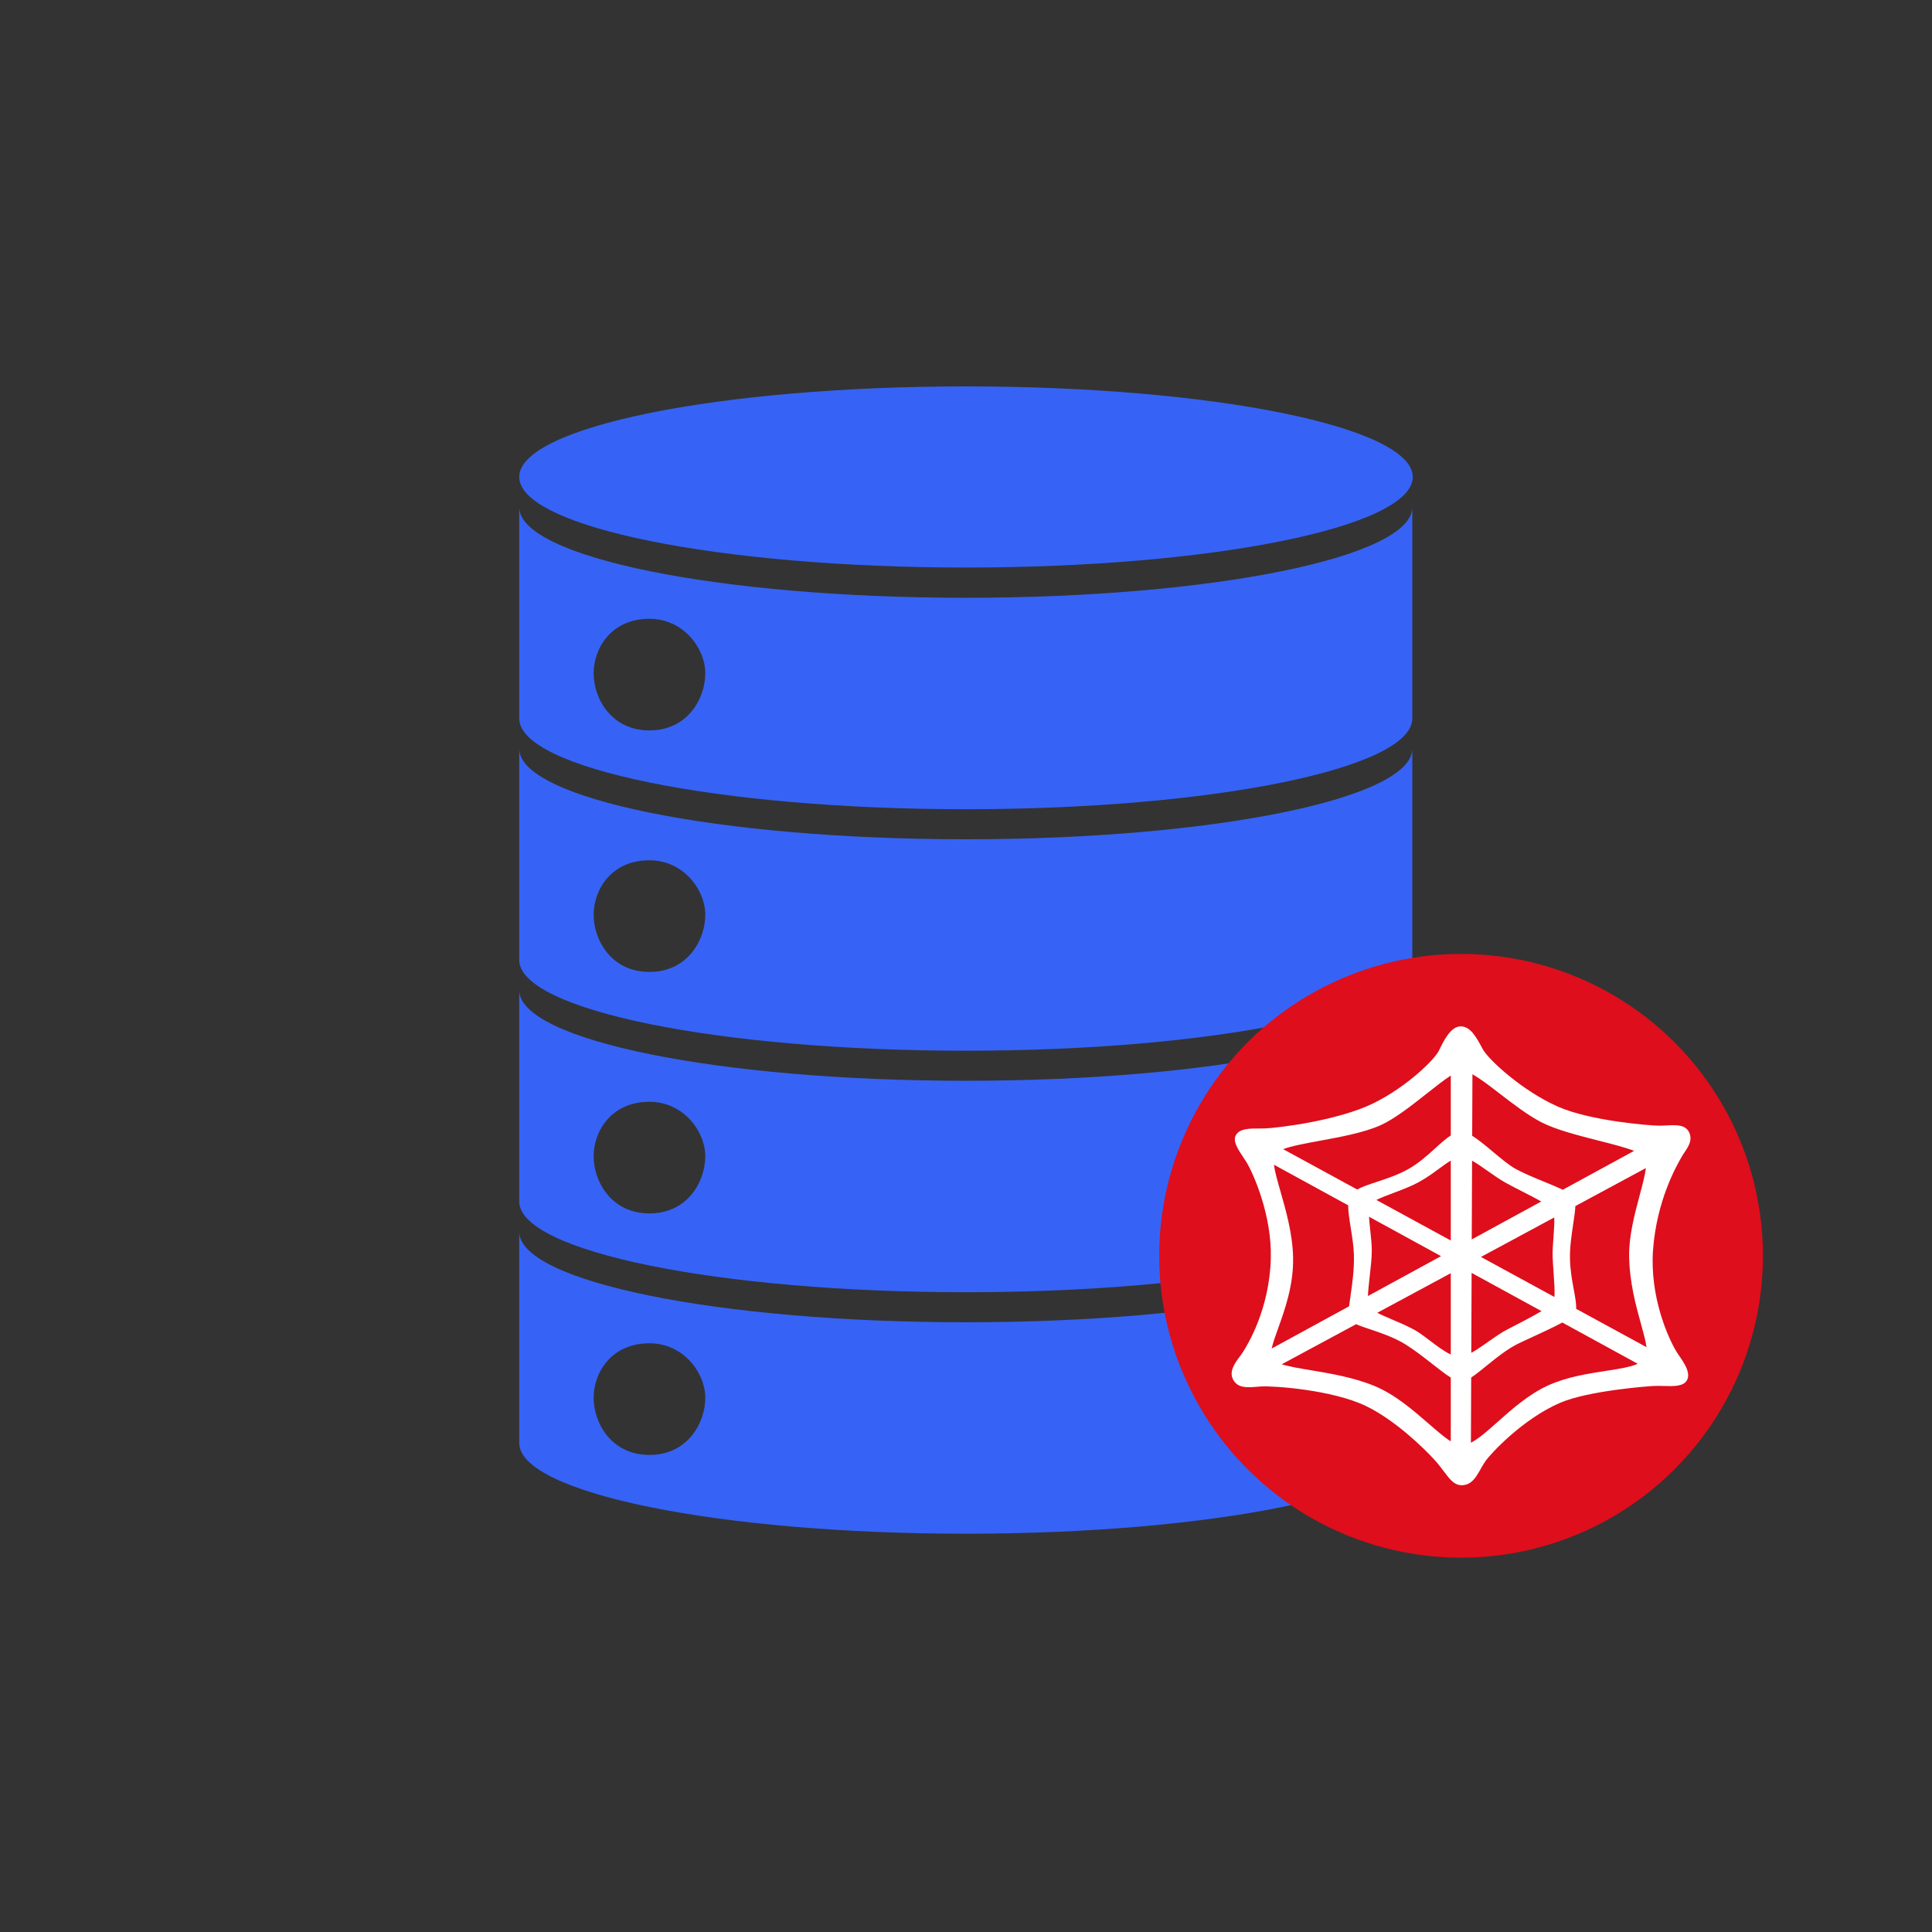
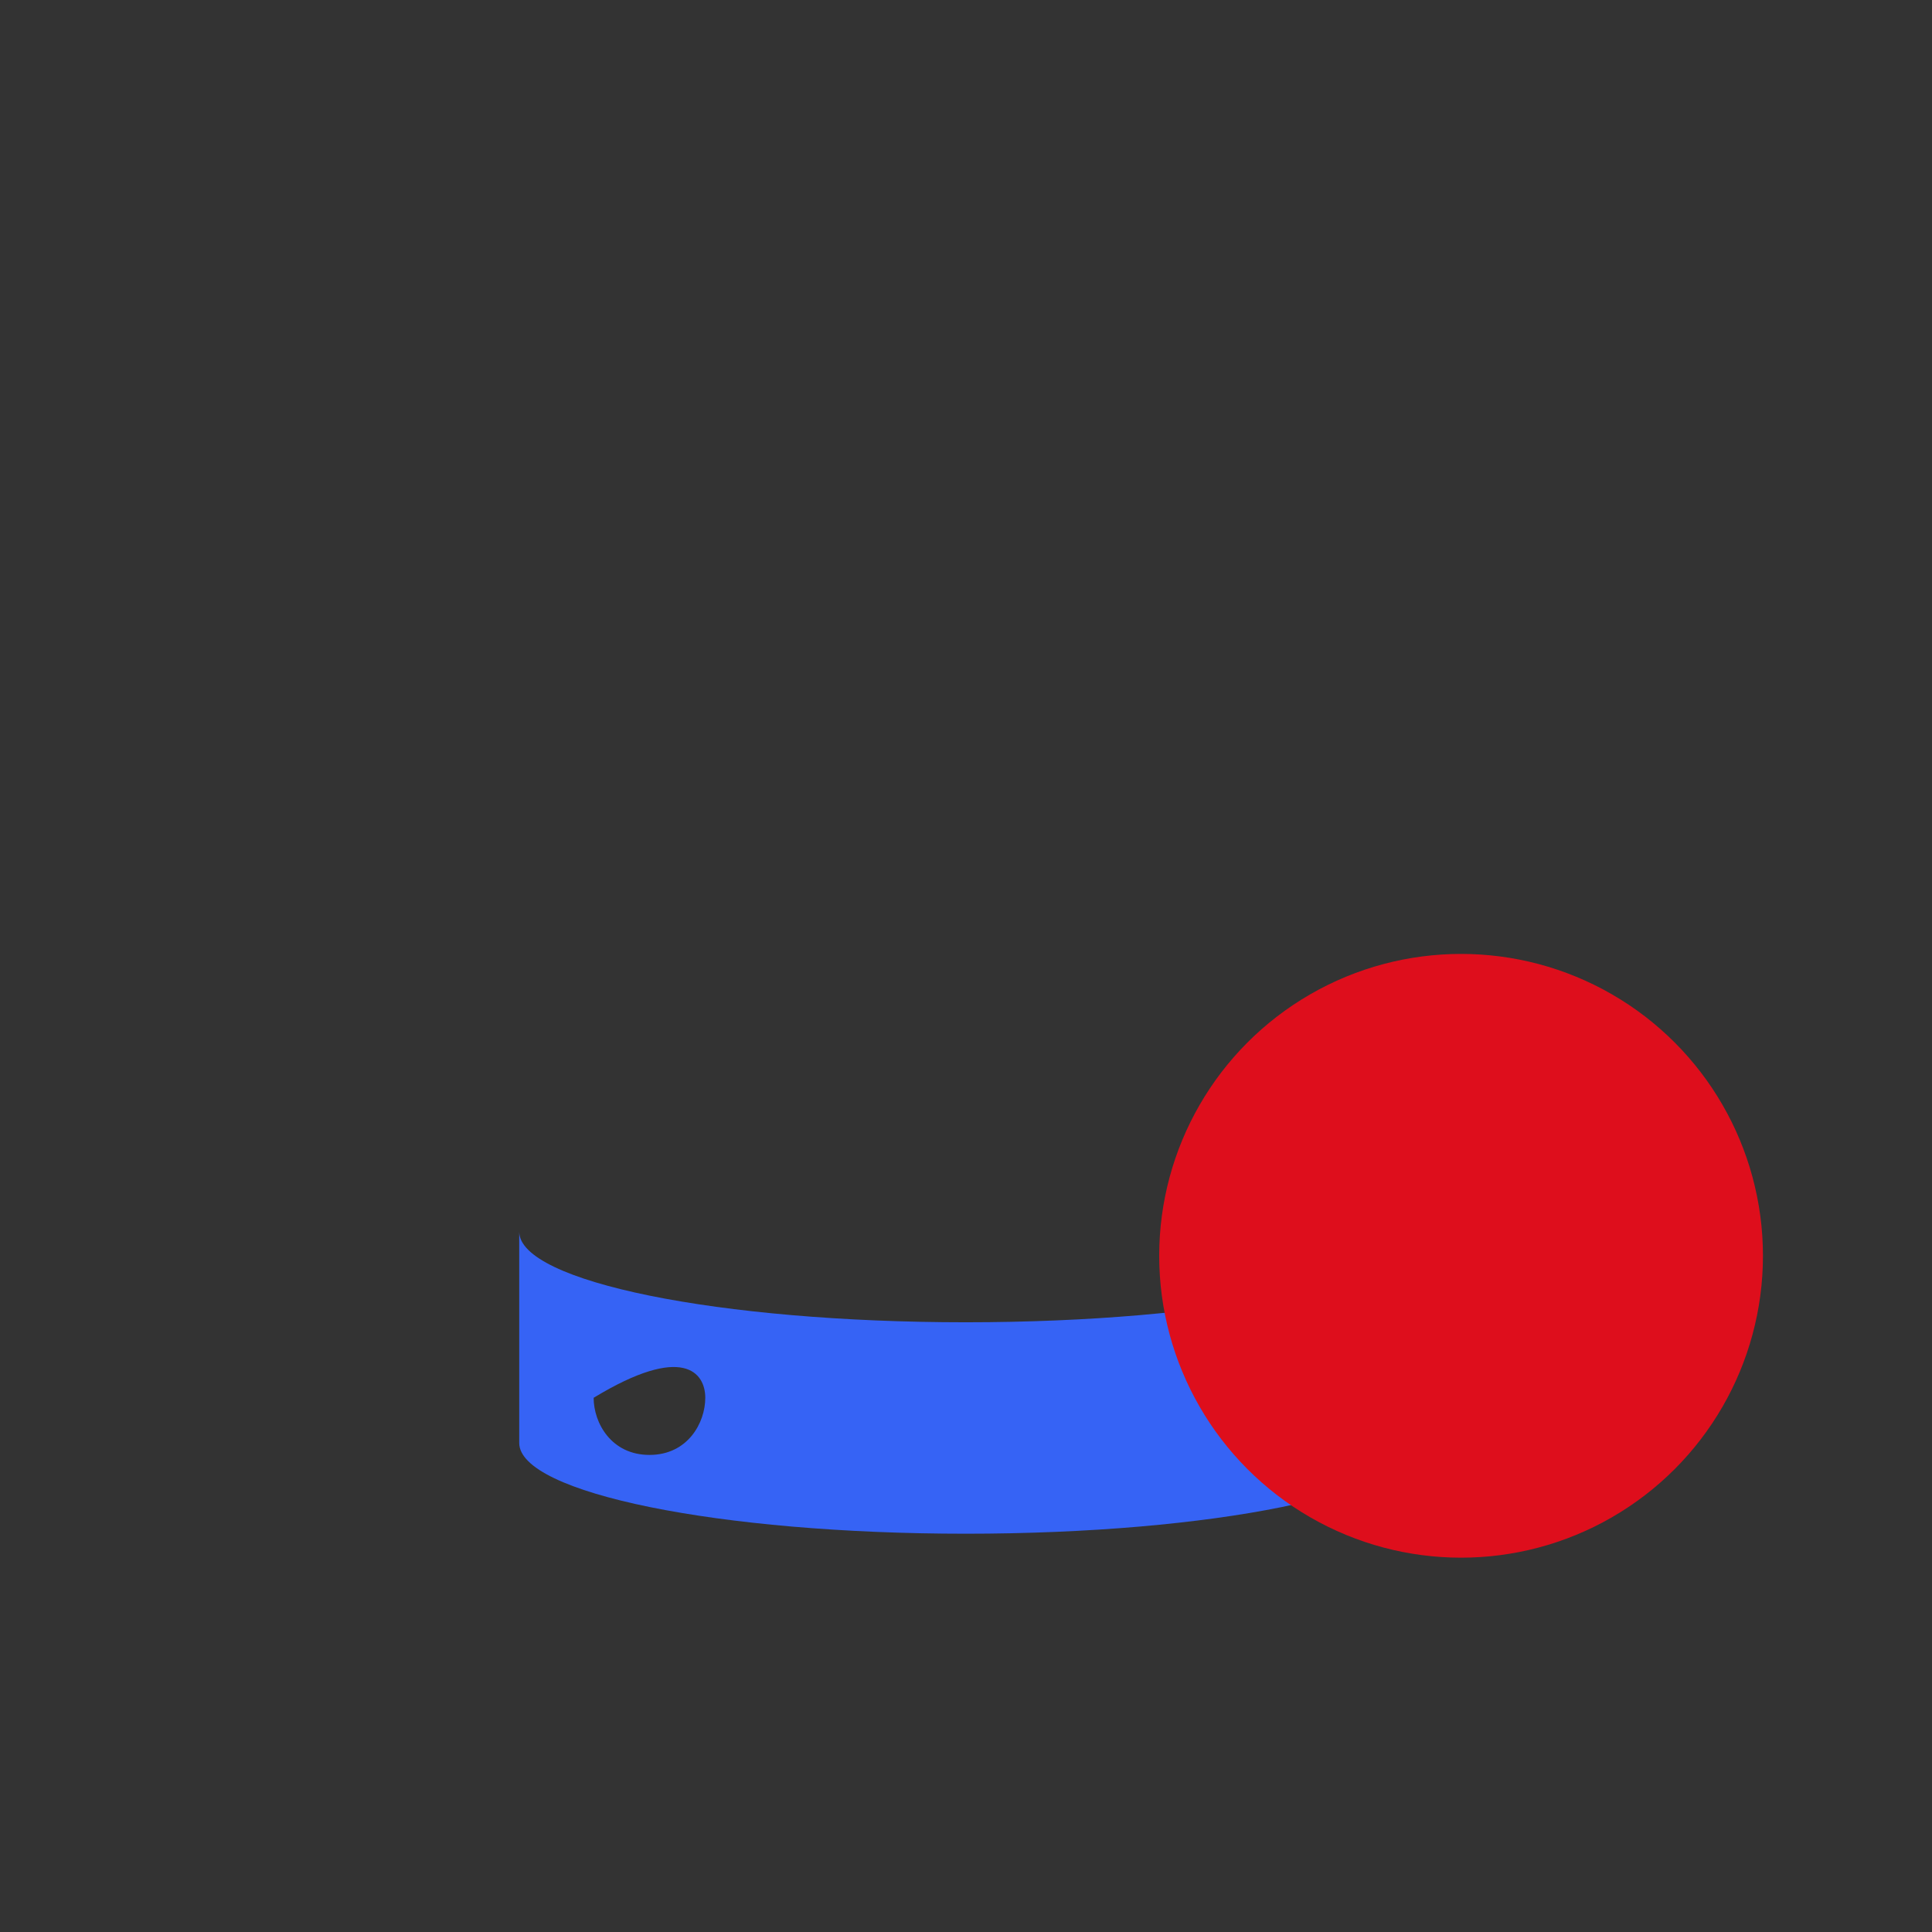
<svg xmlns="http://www.w3.org/2000/svg" width="160" height="160" viewBox="0 0 160 160" fill="none">
  <rect x="0" y="0" width="160" height="160" fill="#333333" stroke="none" />
-   <path d="M80 47C100.435 47 117 43.642 117 39.5C117 35.358 100.435 32 80 32C59.566 32 43 35.358 43 39.5C43 43.642 59.566 47 80 47Z" fill="#3663F5" />
-   <path d="M79.98 49.505C59.558 49.505 43 46.145 43 42L43 59.5C43 63.645 59.558 67.016 79.98 67.016C100.403 67.016 116.961 63.645 116.961 59.5V42C116.961 46.145 100.403 49.505 79.98 49.505ZM53.786 60.49C50.614 60.49 49.163 57.83 49.163 55.759C49.163 53.688 50.614 51.245 53.786 51.245C56.596 51.245 58.408 53.688 58.408 55.759C58.408 57.83 56.958 60.49 53.786 60.49Z" fill="#3663F5" />
-   <path d="M79.98 69.505C59.558 69.505 43 66.145 43 62L43 79.5C43 83.645 59.558 87.016 79.98 87.016C100.403 87.016 116.961 83.645 116.961 79.5V62C116.961 66.145 100.403 69.505 79.98 69.505ZM53.786 80.49C50.614 80.49 49.163 77.83 49.163 75.759C49.163 73.688 50.614 71.245 53.786 71.245C56.596 71.245 58.408 73.688 58.408 75.759C58.408 77.83 56.958 80.49 53.786 80.49Z" fill="#3663F5" />
-   <path d="M79.98 89.505C59.558 89.505 43 86.145 43 82L43 99.5C43 103.645 59.558 107.016 79.98 107.016C100.403 107.016 116.961 103.645 116.961 99.5V82C116.961 86.145 100.403 89.505 79.98 89.505ZM53.786 100.49C50.614 100.49 49.163 97.83 49.163 95.759C49.163 93.688 50.614 91.245 53.786 91.245C56.596 91.245 58.408 93.688 58.408 95.759C58.408 97.83 56.958 100.49 53.786 100.49Z" fill="#3663F5" />
-   <path d="M79.98 109.505C59.558 109.505 43 106.145 43 102L43 119.5C43 123.645 59.558 127.016 79.98 127.016C100.403 127.016 116.961 123.645 116.961 119.5V102C116.961 106.145 100.403 109.505 79.98 109.505ZM53.786 120.49C50.614 120.49 49.163 117.83 49.163 115.759C49.163 113.688 50.614 111.245 53.786 111.245C56.596 111.245 58.408 113.688 58.408 115.759C58.408 117.83 56.958 120.49 53.786 120.49Z" fill="#3663F5" />
+   <path d="M79.98 109.505C59.558 109.505 43 106.145 43 102L43 119.5C43 123.645 59.558 127.016 79.98 127.016C100.403 127.016 116.961 123.645 116.961 119.5V102C116.961 106.145 100.403 109.505 79.98 109.505ZM53.786 120.49C50.614 120.49 49.163 117.83 49.163 115.759C56.596 111.245 58.408 113.688 58.408 115.759C58.408 117.83 56.958 120.49 53.786 120.49Z" fill="#3663F5" />
  <circle cx="121" cy="104" r="25" fill="#DE0E1C" />
-   <path fill-rule="evenodd" clip-rule="evenodd" d="M139.239 95.857C138.828 96.574 137.195 99.433 136.897 103.524C136.622 107.32 138.097 110.754 138.89 112.022C139.179 112.49 140.09 113.559 139.72 114.281C139.439 114.828 138.629 114.806 137.79 114.782C137.522 114.775 137.252 114.767 136.996 114.778C136.487 114.798 131.522 115.173 129.197 116.177C126.061 117.532 123.445 120.41 123.045 120.965C122.458 121.78 122.15 122.981 121.075 123C120.443 123.009 120.081 122.529 119.579 121.862C119.373 121.588 119.142 121.282 118.859 120.965C117.889 119.881 115.47 117.57 113.136 116.447C110.32 115.09 105.482 114.765 104.46 114.82C104.338 114.827 104.213 114.837 104.085 114.848C103.343 114.909 102.546 114.975 102.152 114.307C101.736 113.604 102.261 112.898 102.674 112.342C102.772 112.21 102.864 112.087 102.935 111.974C103.306 111.386 105.135 108.45 105.243 104.204C105.338 100.543 103.722 97.064 103.26 96.297C103.168 96.144 103.061 95.985 102.952 95.822C102.532 95.195 102.086 94.528 102.336 94.038C102.633 93.454 103.472 93.456 104.249 93.457C104.433 93.458 104.613 93.458 104.781 93.451C105.843 93.406 110.779 92.819 113.733 91.371C116.499 90.014 118.807 87.755 119.177 86.988L119.193 86.955C119.564 86.185 120.16 84.951 121.023 85.001C121.806 85.046 122.268 85.906 122.776 86.853C123.284 87.8 126.146 90.377 129.007 91.641C131.734 92.848 136.727 93.223 137.405 93.223C137.604 93.223 137.807 93.213 138.006 93.203C138.796 93.162 139.542 93.124 139.867 93.737C140.211 94.39 139.814 94.975 139.501 95.436C139.423 95.55 139.351 95.657 139.296 95.755L139.239 95.857ZM136.357 111.565L130.526 108.388C130.554 107.996 130.456 107.462 130.338 106.823L130.336 106.813C130.201 106.079 130.04 105.208 130.018 104.256C129.996 103.308 130.149 102.284 130.282 101.394L130.286 101.366C130.371 100.798 130.448 100.286 130.464 99.883L136.302 96.737C136.236 97.322 136.028 98.102 135.792 98.984C135.386 100.505 134.9 102.329 134.917 103.98C134.94 106.189 135.487 108.162 135.907 109.673C136.116 110.428 136.293 111.068 136.357 111.565ZM135.628 112.942L129.386 109.526C128.674 109.91 127.713 110.354 126.839 110.757L126.823 110.764C126.462 110.931 126.117 111.09 125.81 111.235C124.864 111.683 123.923 112.447 123.1 113.115C122.634 113.493 122.206 113.84 121.837 114.082L121.815 119.479C122.458 119.152 123.193 118.499 124.028 117.756C125.215 116.7 126.604 115.463 128.221 114.73C129.764 114.029 131.504 113.761 132.981 113.533C134.065 113.366 135.008 113.221 135.628 112.942ZM120.147 119.367V114.083C119.704 113.812 119.183 113.402 118.61 112.951C117.926 112.414 117.168 111.818 116.38 111.328C115.454 110.754 114.355 110.385 113.457 110.084L113.451 110.082C113.003 109.932 112.606 109.798 112.307 109.665L106.151 112.982C106.735 113.17 107.575 113.311 108.541 113.473C110.151 113.742 112.112 114.07 113.825 114.778C115.535 115.486 117.058 116.81 118.32 117.907C119.012 118.508 119.625 119.041 120.147 119.367ZM105.316 111.679C105.407 111.241 105.607 110.684 105.841 110.032C106.395 108.489 107.141 106.415 107.088 104.118C107.044 102.157 106.489 100.222 106.044 98.671C105.791 97.787 105.572 97.026 105.505 96.457L111.649 99.819C111.649 100.343 111.756 101.014 111.868 101.72L111.87 101.73C111.984 102.451 112.104 103.208 112.124 103.88C112.159 105.156 111.983 106.364 111.843 107.326C111.798 107.64 111.756 107.928 111.726 108.183L105.316 111.679ZM106.265 95.168L112.396 98.509C112.814 98.277 113.386 98.088 114.024 97.877C114.826 97.613 115.732 97.313 116.573 96.851C117.469 96.358 118.216 95.68 118.877 95.08C119.334 94.664 119.751 94.286 120.147 94.032V89.073C119.606 89.422 118.926 89.959 118.191 90.539C116.926 91.536 115.499 92.663 114.336 93.185C112.966 93.8 111.017 94.158 109.302 94.474C108.066 94.701 106.952 94.906 106.265 95.168ZM121.941 88.966L121.92 94.059C122.442 94.384 123.051 94.893 123.654 95.398C124.325 95.959 124.989 96.514 125.521 96.805C126.193 97.173 127.068 97.532 127.891 97.871C128.454 98.102 128.992 98.323 129.425 98.53L135.331 95.309C134.613 95.029 133.552 94.758 132.409 94.468C130.708 94.034 128.826 93.555 127.624 92.928C126.492 92.336 125.293 91.412 124.208 90.576C123.352 89.916 122.567 89.311 121.941 88.966ZM119.2 96.769C119.547 96.514 119.858 96.285 120.147 96.116V102.733L113.984 99.374C114.345 99.194 114.848 99.004 115.388 98.8C116.085 98.538 116.842 98.252 117.434 97.933C118.123 97.561 118.699 97.138 119.2 96.769ZM113.477 101.871C113.435 101.481 113.395 101.099 113.375 100.764L119.342 104.029L113.286 107.332C113.303 106.864 113.369 106.281 113.436 105.681L113.437 105.673C113.521 104.93 113.606 104.161 113.606 103.554C113.606 103.066 113.542 102.468 113.479 101.886L113.477 101.871ZM115.325 109.291C114.857 109.091 114.41 108.901 114.06 108.72L120.147 105.441V112.172C119.878 112.048 119.594 111.873 119.305 111.676C119.011 111.474 118.713 111.247 118.421 111.027C118.04 110.738 117.67 110.458 117.338 110.253C116.792 109.917 116.042 109.597 115.339 109.297L115.325 109.291ZM122.3 111.765C122.144 111.864 121.992 111.956 121.845 112.036L121.873 105.415L127.663 108.583C126.845 109.061 125.672 109.669 124.804 110.114C124.352 110.343 123.825 110.713 123.293 111.087L123.287 111.092C122.954 111.326 122.62 111.561 122.3 111.765ZM128.661 105.4C128.715 106.159 128.769 106.908 128.731 107.41L122.647 104.094L128.715 100.825C128.74 101.257 128.698 101.832 128.654 102.425C128.61 103.011 128.565 103.615 128.583 104.116C128.597 104.506 128.628 104.936 128.659 105.365L128.661 105.4ZM121.884 102.643L127.64 99.504C127.408 99.37 127.147 99.229 126.871 99.085C126.633 98.96 126.383 98.833 126.129 98.704C125.633 98.451 125.122 98.19 124.661 97.933C124.432 97.804 124.2 97.658 123.969 97.504C123.712 97.332 123.456 97.152 123.205 96.975L123.197 96.969C122.741 96.648 122.304 96.339 121.911 96.123L121.884 102.643Z" fill="white" />
</svg>